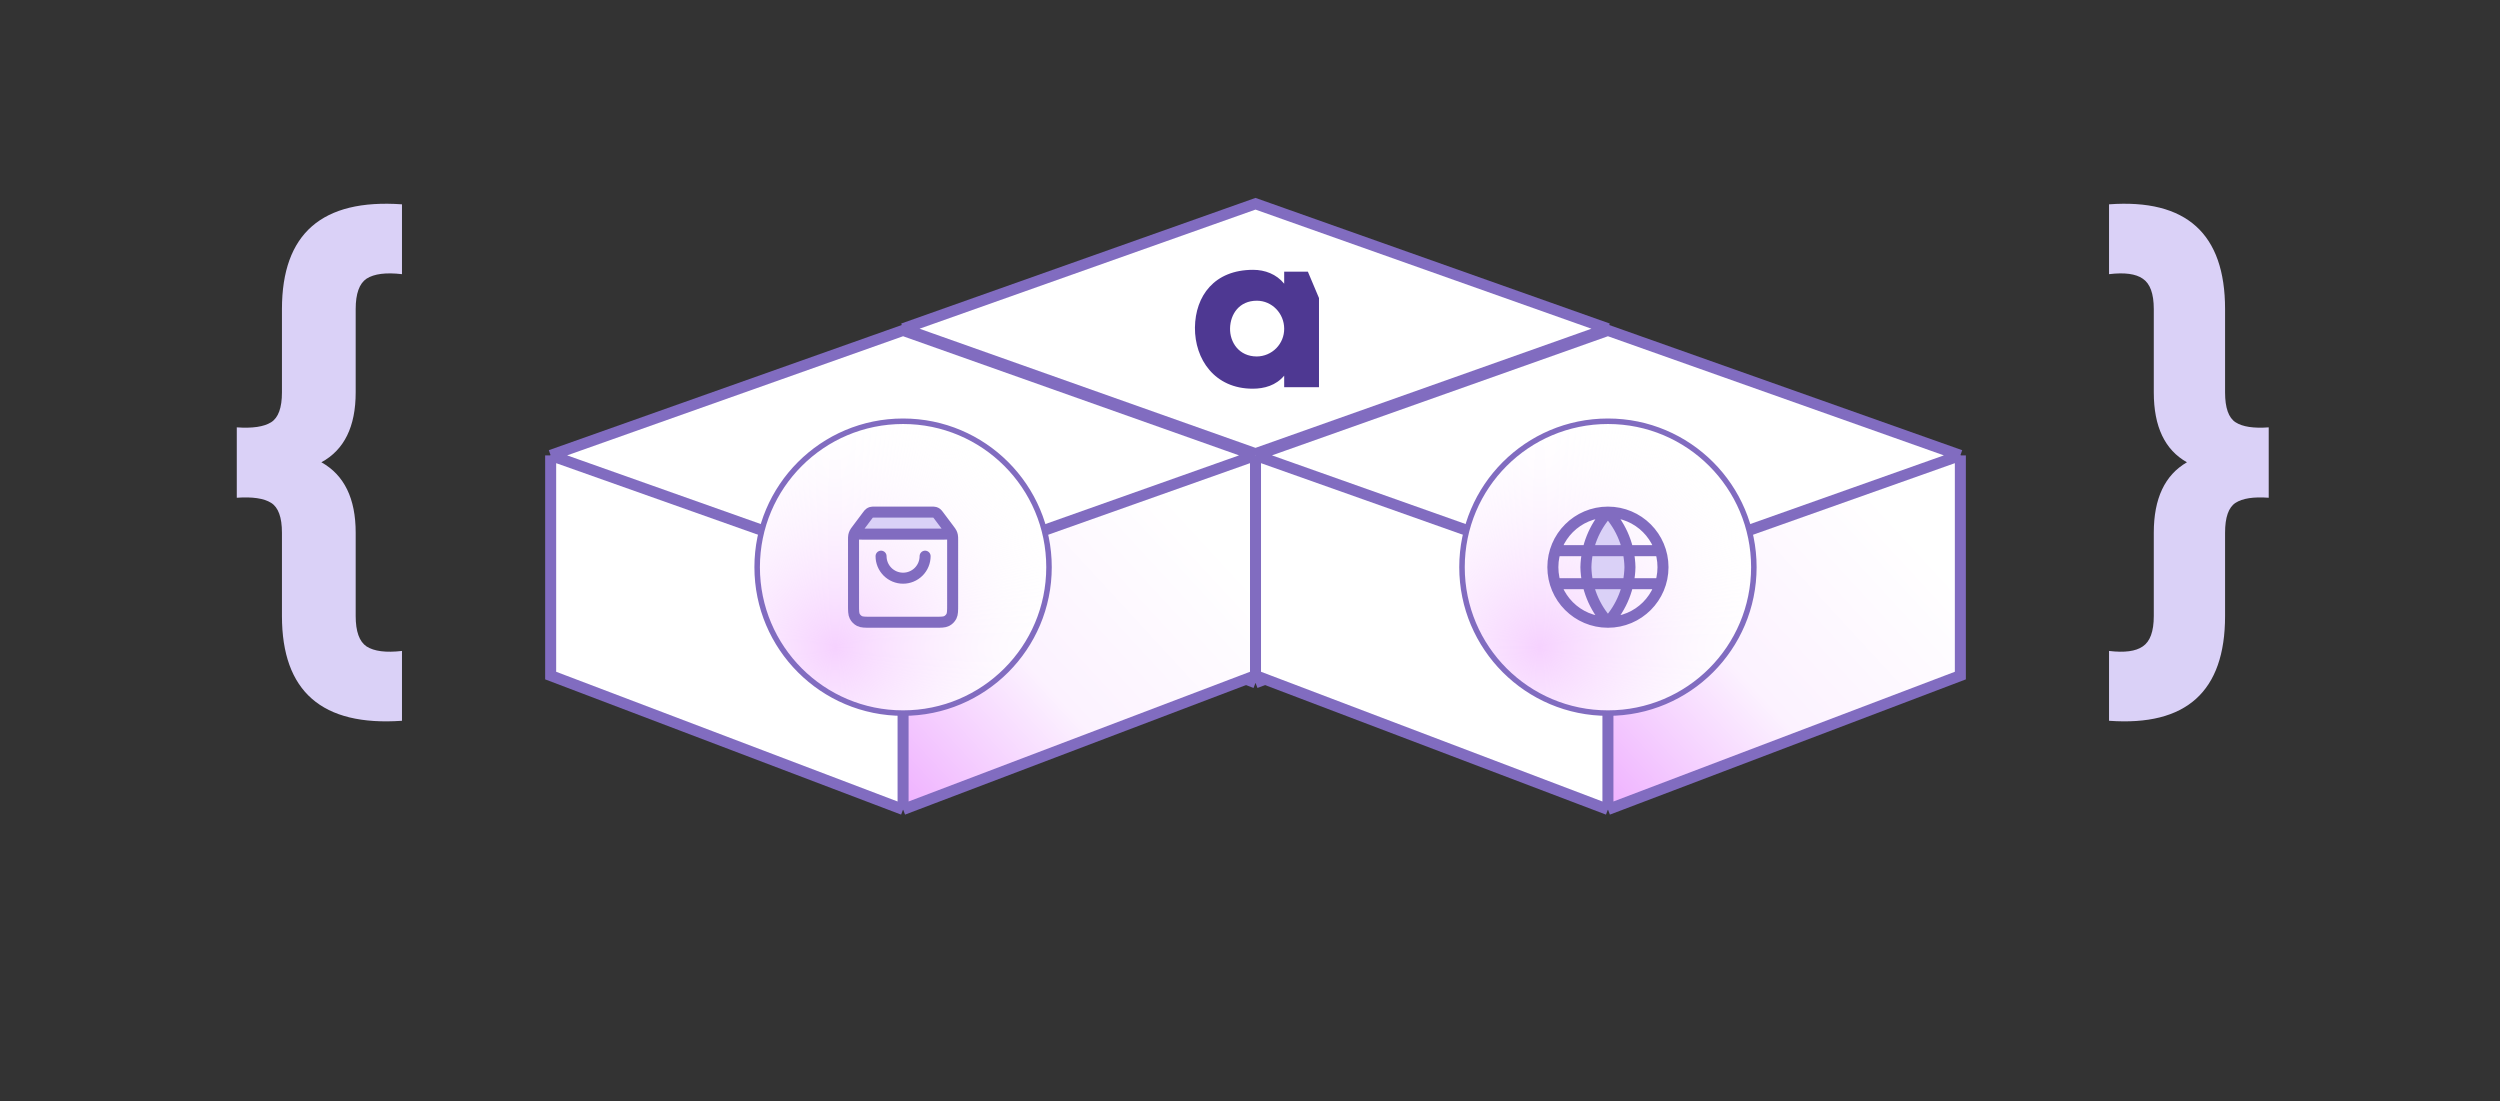
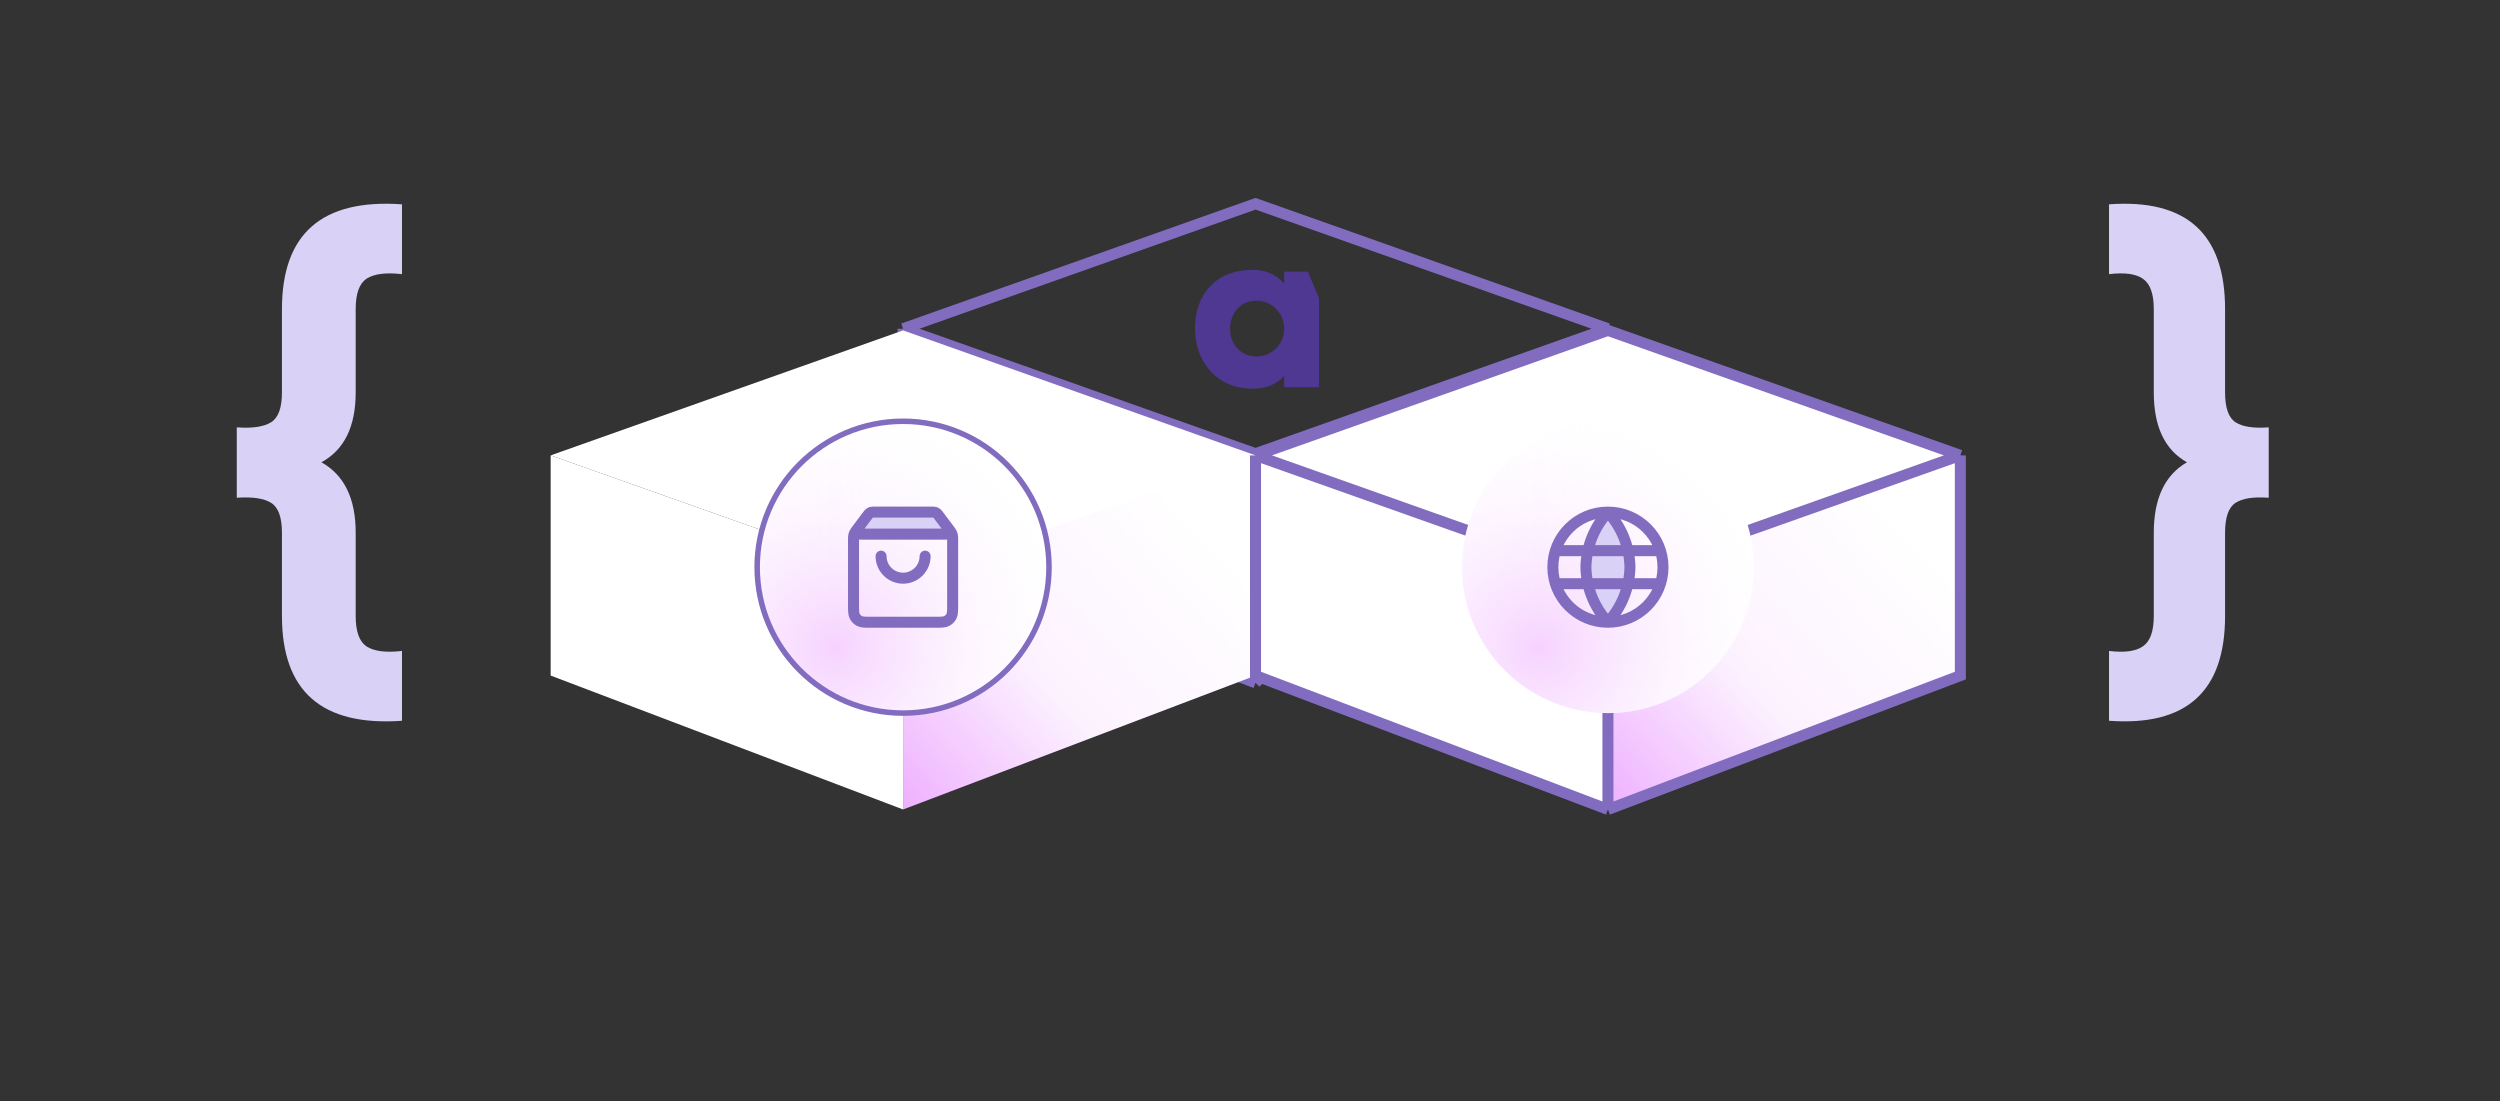
<svg xmlns="http://www.w3.org/2000/svg" width="454" height="200" viewBox="0 0 454 200" fill="none">
  <rect x="0" y="0" width="454" height="200" fill="#333333" stroke="none" />
  <path d="M73 130.893C58.467 131.916 51.201 125.575 51.201 111.87V96.733C51.201 93.938 50.543 92.131 49.228 91.313C47.913 90.495 45.837 90.188 43 90.392V77.608C45.837 77.812 47.913 77.505 49.228 76.687C50.543 75.869 51.201 74.062 51.201 71.267V56.13C51.201 42.425 58.467 36.084 73 37.106V49.789C70.093 49.448 67.948 49.721 66.564 50.607C65.249 51.493 64.592 53.334 64.592 56.13V71.267C64.592 77.471 62.516 81.699 58.363 83.949C62.516 86.267 64.592 90.529 64.592 96.733V111.87C64.592 114.666 65.249 116.507 66.564 117.393C67.948 118.279 70.093 118.552 73 118.211V130.893Z" fill="#DAD1F7" />
  <path d="M383 130.893V118.211C385.81 118.552 387.85 118.279 389.121 117.393C390.459 116.507 391.128 114.666 391.128 111.87V96.733C391.128 90.529 393.135 86.267 397.149 83.949C393.135 81.699 391.128 77.471 391.128 71.267V56.13C391.128 53.334 390.459 51.493 389.121 50.607C387.85 49.721 385.81 49.448 383 49.789V37.106C397.048 36.084 404.073 42.425 404.073 56.13V71.267C404.073 74.062 404.708 75.869 405.979 76.687C407.25 77.505 409.257 77.812 412 77.608V90.392C409.257 90.188 407.25 90.495 405.979 91.313C404.708 92.131 404.073 93.938 404.073 96.733V111.87C404.073 125.575 397.048 131.916 383 130.893Z" fill="#DAD1F7" />
  <path d="M292 59.696L228 82.391V124L292 99.683V59.696Z" fill="url(#paint0_linear_3908_1708)" />
-   <path d="M292 59.696L228 37L164 59.696L228 82.391L292 59.696Z" fill="white" />
  <path d="M228 82.391L164 59.696V99.683L228 124V82.391Z" fill="white" />
-   <path d="M292 59.696L228 37L164 59.696M292 59.696L228 82.391M292 59.696V99.683L228 124M228 82.391L164 59.696M228 82.391V124M164 59.696V99.683L228 124" stroke="#816CC0" stroke-width="2" />
+   <path d="M292 59.696L228 37L164 59.696M292 59.696L228 82.391M292 59.696L228 124M228 82.391L164 59.696M228 82.391V124M164 59.696V99.683L228 124" stroke="#816CC0" stroke-width="2" />
  <path d="M228 82.696L164 105.391V147L228 122.683V82.696Z" fill="url(#paint1_linear_3908_1708)" />
  <path d="M228 82.696L164 60L100 82.696L164 105.391L228 82.696Z" fill="white" />
  <path d="M164 105.391L100 82.696V122.683L164 147V105.391Z" fill="white" />
-   <path d="M228 82.696L164 60L100 82.696M228 82.696L164 105.391M228 82.696V122.683L164 147M164 105.391L100 82.696M164 105.391V147M100 82.696V122.683L164 147" stroke="#816CC0" stroke-width="2" />
  <path d="M356 82.696L292 105.391V147L356 122.683V82.696Z" fill="url(#paint2_linear_3908_1708)" />
  <path d="M356 82.696L292 60L228 82.696L292 105.391L356 82.696Z" fill="white" />
  <path d="M292 105.391L228 82.696V122.683L292 147V105.391Z" fill="white" />
  <path d="M356 82.696L292 60L228 82.696M356 82.696L292 105.391M356 82.696V122.683L292 147M292 105.391L228 82.696M292 105.391V147M228 82.696V122.683L292 147" stroke="#816CC0" stroke-width="2" />
  <path d="M228.246 64.735C224.981 64.735 223.321 62.138 223.378 59.615C223.434 57.056 225.038 54.609 228.246 54.609C230.981 54.609 233.208 56.905 233.208 59.691C233.219 61.016 232.703 62.291 231.773 63.237C230.842 64.183 229.574 64.721 228.246 64.735ZM237.51 49.339H233.208V51.522C231.793 49.772 229.698 49 227.566 49C220.51 49 217.076 53.743 217 59.484C216.963 65.243 220.566 70.588 227.491 70.588C229.585 70.588 231.717 70.005 233.208 68.217V70.313H239.529V54.127L237.51 49.339Z" fill="#4E3892" />
  <circle cx="164" cy="103" r="26.5" fill="white" />
  <circle cx="164" cy="103" r="26.5" fill="url(#paint3_radial_3908_1708)" />
  <circle cx="164" cy="103" r="26.5" stroke="#816CC0" />
  <circle cx="292" cy="103" r="26.5" fill="white" />
  <circle cx="292" cy="103" r="26.5" fill="url(#paint4_radial_3908_1708)" />
-   <circle cx="292" cy="103" r="26.5" stroke="#816CC0" />
  <path d="M171.4 97C171.915 97 172.172 97 172.308 96.894C172.426 96.801 172.497 96.66 172.5 96.51C172.503 96.338 172.349 96.132 172.04 95.72L170.48 93.64C170.304 93.405 170.216 93.288 170.104 93.203C170.006 93.128 169.894 93.073 169.775 93.038C169.64 93 169.493 93 169.2 93H158.8C158.507 93 158.36 93 158.225 93.038C158.106 93.073 157.994 93.128 157.895 93.203C157.784 93.288 157.696 93.405 157.52 93.64L155.96 95.72C155.651 96.132 155.496 96.338 155.5 96.51C155.503 96.66 155.574 96.801 155.692 96.894C155.827 97 156.085 97 156.6 97H171.4Z" fill="#DAD1F7" />
  <path d="M157.52 93.64L155.96 95.72C155.651 96.132 155.497 96.338 155.5 96.51C155.503 96.66 155.574 96.801 155.692 96.894C155.828 97 156.085 97 156.6 97H171.4C171.915 97 172.172 97 172.308 96.894C172.426 96.801 172.497 96.66 172.5 96.51C172.503 96.338 172.349 96.132 172.04 95.72L170.48 93.64M157.52 93.64C157.696 93.405 157.784 93.288 157.896 93.203C157.994 93.128 158.106 93.073 158.225 93.038C158.36 93 158.507 93 158.8 93H169.2C169.493 93 169.64 93 169.775 93.038C169.894 93.073 170.006 93.128 170.104 93.203C170.216 93.288 170.304 93.405 170.48 93.64M157.52 93.64L155.64 96.147C155.403 96.463 155.284 96.622 155.199 96.796C155.125 96.951 155.07 97.114 155.037 97.283C155 97.473 155 97.671 155 98.067L155 109.8C155 110.92 155 111.48 155.218 111.908C155.41 112.284 155.716 112.59 156.092 112.782C156.52 113 157.08 113 158.2 113L169.8 113C170.92 113 171.48 113 171.908 112.782C172.284 112.59 172.59 112.284 172.782 111.908C173 111.48 173 110.92 173 109.8V98.067C173 97.671 173 97.473 172.963 97.283C172.93 97.114 172.875 96.951 172.801 96.796C172.716 96.622 172.597 96.463 172.36 96.147L170.48 93.64M168 101C168 102.061 167.579 103.078 166.828 103.828C166.078 104.579 165.061 105 164 105C162.939 105 161.922 104.579 161.172 103.828C160.421 103.078 160 102.061 160 101" stroke="#816CC0" stroke-width="2" stroke-linecap="round" stroke-linejoin="round" />
  <path d="M292 93C294.501 95.738 295.923 99.292 296 103C295.923 106.708 294.501 110.262 292 113C289.499 110.262 288.077 106.708 288 103C288.077 99.292 289.499 95.738 292 93Z" fill="#DAD1F7" />
  <path d="M292 93C294.501 95.738 295.923 99.292 296 103C295.923 106.708 294.501 110.262 292 113M292 93C289.499 95.738 288.077 99.292 288 103C288.077 106.708 289.499 110.262 292 113M292 93C286.477 93 282 97.477 282 103C282 108.523 286.477 113 292 113M292 93C297.523 93 302 97.477 302 103C302 108.523 297.523 113 292 113M282.5 100H301.5M282.5 106H301.5" stroke="#816CC0" stroke-width="2" stroke-linecap="round" stroke-linejoin="round" />
  <defs>
    <linearGradient id="paint0_linear_3908_1708" x1="228.547" y1="123.46" x2="282.642" y2="73.628" gradientUnits="userSpaceOnUse">
      <stop stop-color="#EFB1FF" />
      <stop offset="0.46" stop-color="#FCF2FF" />
      <stop offset="1" stop-color="white" />
    </linearGradient>
    <linearGradient id="paint1_linear_3908_1708" x1="164.547" y1="146.46" x2="218.642" y2="96.628" gradientUnits="userSpaceOnUse">
      <stop stop-color="#EFB1FF" />
      <stop offset="0.46" stop-color="#FCF2FF" />
      <stop offset="1" stop-color="white" />
    </linearGradient>
    <linearGradient id="paint2_linear_3908_1708" x1="292.547" y1="146.46" x2="346.642" y2="96.628" gradientUnits="userSpaceOnUse">
      <stop stop-color="#EFB1FF" />
      <stop offset="0.46" stop-color="#FCF2FF" />
      <stop offset="1" stop-color="white" />
    </linearGradient>
    <radialGradient id="paint3_radial_3908_1708" cx="0" cy="0" r="1" gradientUnits="userSpaceOnUse" gradientTransform="translate(151.612 117.612) rotate(-42.776) scale(46.305)">
      <stop stop-color="#F6D2FF" />
      <stop offset="1" stop-color="white" stop-opacity="0" />
      <stop offset="1" stop-color="white" />
    </radialGradient>
    <radialGradient id="paint4_radial_3908_1708" cx="0" cy="0" r="1" gradientUnits="userSpaceOnUse" gradientTransform="translate(279.612 117.612) rotate(-42.776) scale(46.305)">
      <stop stop-color="#F6D2FF" />
      <stop offset="1" stop-color="white" stop-opacity="0" />
      <stop offset="1" stop-color="white" />
    </radialGradient>
  </defs>
</svg>